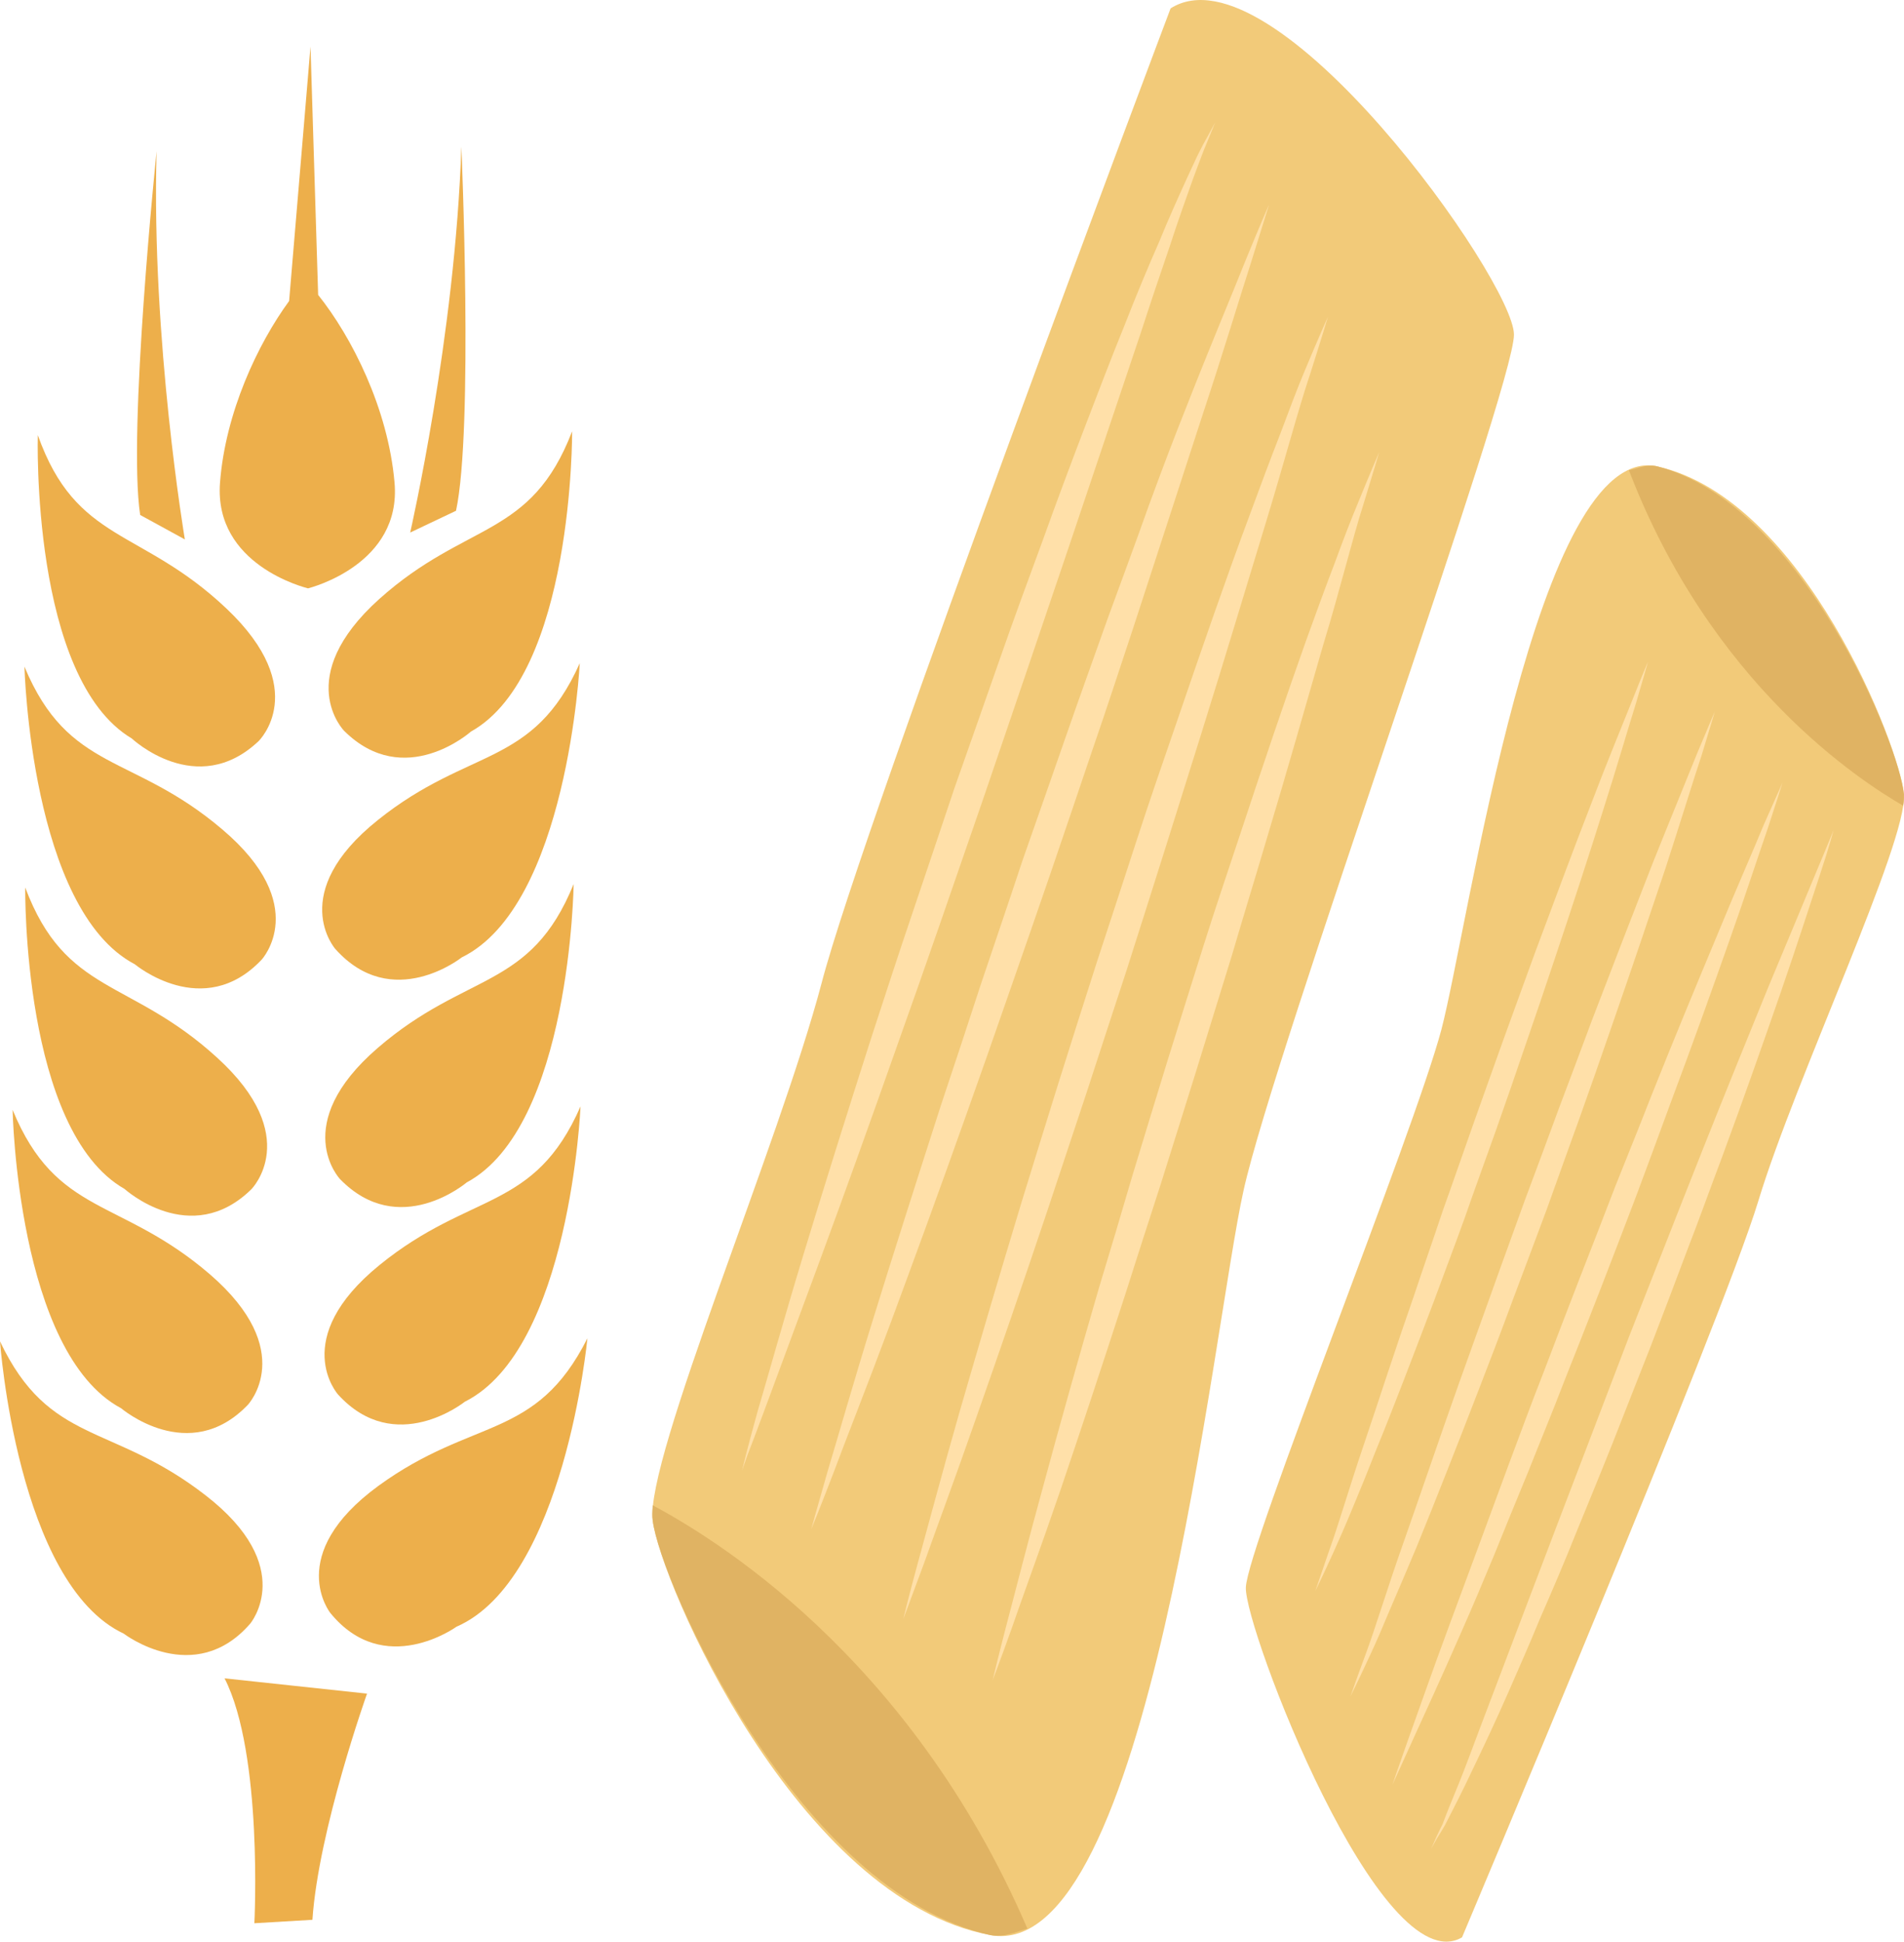
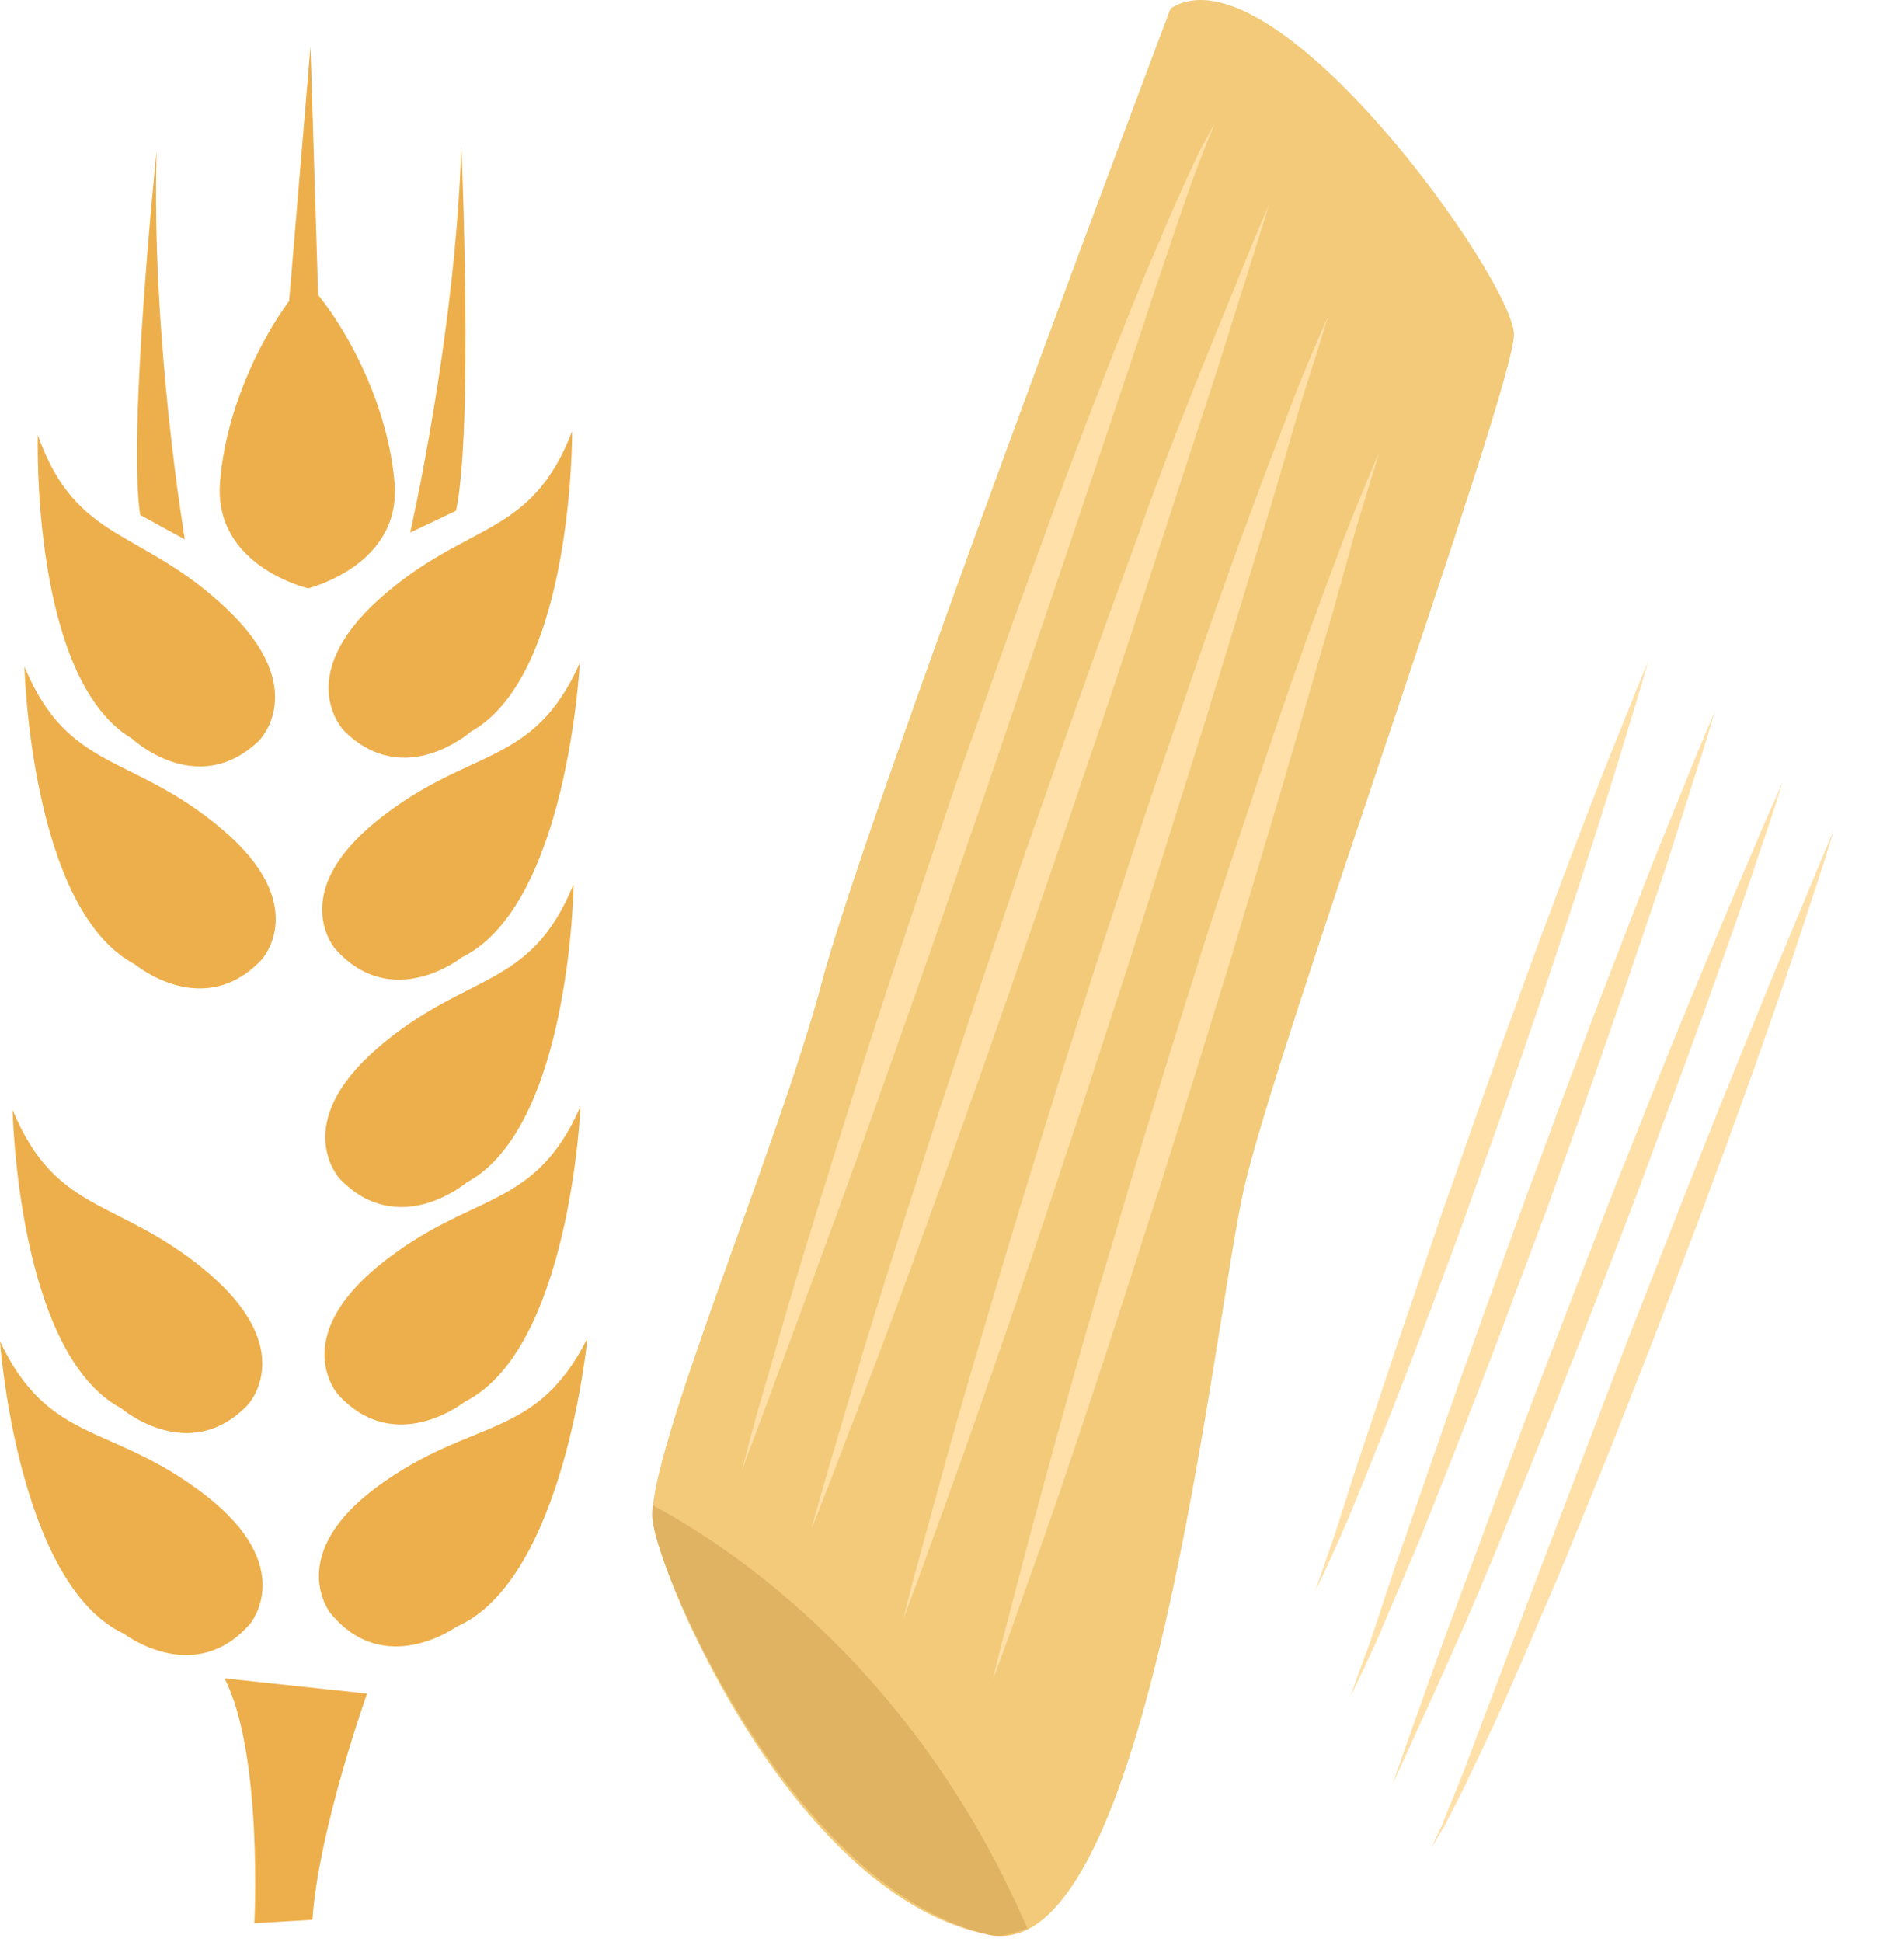
<svg xmlns="http://www.w3.org/2000/svg" id="svg60" viewBox="0 0 4985.249 5082.02" style="clip-rule:evenodd;fill-rule:evenodd;image-rendering:optimizeQuality;shape-rendering:geometricPrecision;text-rendering:geometricPrecision" version="1.1" height="50.82mm" width="49.852mm" xml:space="preserve">
  <defs id="defs4">
    <style id="style2" type="text/css">
   
    .fil1 {fill:#E0B363;fill-rule:nonzero}
    .fil3 {fill:#EDAF4B;fill-rule:nonzero}
    .fil0 {fill:#F2CA79;fill-rule:nonzero}
    .fil2 {fill:#FFE0A9;fill-rule:nonzero}
   
  </style>
  </defs>
  <g transform="translate(-8030,-12150.14)" id="Vrstva_x0020_1">
-     <path style="fill:#f2ca79;fill-rule:nonzero" id="path7" d="m 11858,17221 c 0,0 679,-1608 776,-1928 97,-320 391,-940 381,-1064 -11,-124 -261,-771 -645,-858 -316,-71 -494,1199 -566,1474 -73,274 -508,1352 -512,1460 -4,107 353,1039 566,916 z" class="fil0" />
-     <path style="fill:#e0b363;fill-rule:nonzero" id="path9" d="m 13013,14259 c 2,-12 2,-22 2,-30 -11,-124 -264,-758 -645,-858 -27,-7 -51,5 -75,10 215,561 606,813 718,878 z" class="fil1" />
    <path style="fill:#ffe0a9;fill-rule:nonzero" id="path11" d="m 12831,14322 c 0,0 -11,43 -36,118 -25,75 -59,182 -103,309 -44,127 -96,275 -154,432 -30,79 -59,161 -91,243 -31,83 -63,167 -95,250 -33,84 -66,167 -98,249 -33,83 -66,163 -98,241 -31,78 -63,152 -94,223 -29,71 -59,138 -86,200 -27,61 -53,117 -77,167 -23,49 -44,92 -62,127 -9,18 -17,33 -24,47 -8,13 -14,24 -20,33 -10,18 -16,28 -16,28 0,0 5,-10 13,-29 5,-10 10,-22 17,-35 5,-14 12,-31 19,-49 15,-36 33,-80 52,-131 19,-51 41,-109 65,-172 48,-126 103,-272 163,-429 60,-157 124,-325 188,-492 66,-167 131,-334 193,-490 62,-156 121,-301 172,-426 52,-124 95,-228 125,-300 15,-36 27,-64 35,-84 8,-19 12,-30 12,-30 z" class="fil2" />
    <path style="fill:#ffe0a9;fill-rule:nonzero" id="path13" d="m 12697,14199 c 0,0 -13,42 -37,115 -25,72 -59,177 -103,301 -44,125 -96,270 -154,425 -28,77 -58,157 -88,238 -31,81 -62,163 -94,245 -32,82 -64,164 -96,244 -31,81 -64,160 -94,236 -32,77 -62,151 -90,220 -29,70 -57,136 -84,197 -53,121 -99,221 -131,291 -32,70 -50,110 -50,110 0,0 14,-42 40,-115 26,-72 62,-176 108,-300 46,-123 99,-268 156,-422 29,-77 58,-157 90,-238 31,-81 62,-163 94,-245 32,-82 64,-164 95,-245 32,-80 64,-159 94,-236 61,-153 120,-295 171,-417 50,-122 95,-223 124,-294 31,-70 49,-110 49,-110 z" class="fil2" />
    <path style="fill:#ffe0a9;fill-rule:nonzero" id="path15" d="m 12520,14012 c 0,0 -12,41 -34,113 -24,72 -55,174 -95,297 -41,122 -89,265 -142,417 -26,76 -54,155 -82,234 -29,80 -58,161 -87,242 -30,80 -60,161 -90,240 -29,79 -59,157 -88,232 -58,150 -113,290 -162,410 -25,59 -48,114 -69,162 -20,48 -38,90 -54,124 -32,69 -51,107 -51,107 0,0 14,-41 40,-111 26,-70 57,-174 100,-295 43,-122 91,-264 145,-416 27,-75 55,-154 84,-234 28,-79 58,-160 87,-241 30,-80 60,-161 89,-240 30,-79 59,-157 87,-232 58,-151 112,-291 159,-411 48,-120 89,-219 117,-289 29,-69 46,-109 46,-109 z" class="fil2" />
    <path style="fill:#ffe0a9;fill-rule:nonzero" id="path17" d="m 12345,13882 c 0,0 -11,39 -31,107 -21,67 -49,164 -86,280 -36,115 -80,250 -128,393 -24,72 -49,146 -75,221 -26,76 -52,152 -79,228 -27,76 -55,152 -81,227 -27,75 -55,148 -81,219 -54,142 -104,274 -150,386 -22,56 -43,108 -62,153 -19,46 -36,85 -51,118 -29,64 -47,100 -47,100 0,0 13,-38 36,-105 24,-66 52,-163 91,-278 39,-115 82,-249 132,-392 24,-72 50,-146 75,-221 27,-75 53,-151 80,-227 27,-76 54,-152 81,-227 27,-75 54,-148 80,-220 53,-142 102,-274 146,-387 43,-113 82,-207 108,-272 26,-66 42,-103 42,-103 z" class="fil2" />
    <path style="fill:#edaf4b;fill-rule:nonzero" id="path19" d="m 8685,16400 c 0,0 126,-149 -118,-337 -244,-189 -408,-130 -537,-402 0,0 45,634 324,765 0,0 185,142 331,-26 z" class="fil3" />
    <path style="fill:#edaf4b;fill-rule:nonzero" id="path21" d="m 8679,15827 c 0,0 133,-141 -100,-342 -234,-201 -401,-151 -516,-430 0,0 12,636 284,781 0,0 178,152 332,-9 z" class="fil3" />
-     <path style="fill:#edaf4b;fill-rule:nonzero" id="path23" d="m 8688,15263 c 0,0 138,-138 -90,-345 -228,-208 -396,-163 -502,-445 0,0 -8,636 260,789 0,0 173,157 332,1 z" class="fil3" />
    <path style="fill:#edaf4b;fill-rule:nonzero" id="path25" d="m 8715,14662 c 0,0 132,-142 -103,-341 -235,-200 -402,-148 -518,-426 0,0 16,636 289,779 0,0 179,150 332,-12 z" class="fil3" />
    <path style="fill:#edaf4b;fill-rule:nonzero" id="path27" d="m 8707,14090 c 0,0 140,-135 -84,-347 -224,-212 -393,-170 -494,-454 0,0 -19,636 246,794 0,0 170,160 332,7 z" class="fil3" />
    <path style="fill:#edaf4b;fill-rule:nonzero" id="path29" d="m 9021,16039 c -248,181 -126,333 -126,333 141,173 330,36 330,36 283,-123 343,-755 343,-755 -135,268 -298,205 -547,386 z" class="fil3" />
    <path style="fill:#edaf4b;fill-rule:nonzero" id="path31" d="m 8915,15800 c 150,165 332,19 332,19 276,-138 303,-773 303,-773 -121,276 -287,221 -526,415 -239,194 -109,339 -109,339 z" class="fil3" />
    <path style="fill:#edaf4b;fill-rule:nonzero" id="path33" d="m 8920,15236 c 155,160 332,9 332,9 272,-146 280,-781 280,-781 -113,278 -280,228 -513,429 -233,201 -99,343 -99,343 z" class="fil3" />
    <path style="fill:#edaf4b;fill-rule:nonzero" id="path35" d="m 9020,14296 c -241,192 -112,338 -112,338 149,167 331,22 331,22 277,-135 309,-770 309,-770 -123,274 -288,218 -528,410 z" class="fil3" />
    <path style="fill:#edaf4b;fill-rule:nonzero" id="path37" d="m 8931,14063 c 158,157 332,2 332,2 269,-150 265,-786 265,-786 -108,281 -276,234 -505,439 -229,206 -92,345 -92,345 z" class="fil3" />
    <path style="fill:#edaf4b;fill-rule:nonzero" id="path39" d="m 8696,17184 152,-9 c 16,-236 143,-592 143,-592 l -373,-40 c 101,198 78,641 78,641 z" class="fil3" />
    <path style="fill:#edaf4b;fill-rule:nonzero" id="path41" d="m 9224,13487 c 46,-214 14,-953 14,-953 -16,495 -134,1010 -134,1010 z" class="fil3" />
    <path style="fill:#edaf4b;fill-rule:nonzero" id="path43" d="m 8440,12546 c 0,0 -76,735 -43,952 l 117,64 c 0,0 -88,-521 -74,-1016 z" class="fil3" />
    <path style="fill:#edaf4b;fill-rule:nonzero" id="path45" d="m 8787,12938 c -82,112 -167,292 -181,476 -16,215 223,274 230,276 v 0 0 h 1 v 0 c 7,-2 245,-63 226,-277 -17,-194 -112,-381 -200,-491 l -20,-650 z" class="fil3" />
    <path style="fill:#f2ca79;fill-rule:nonzero" id="path47" d="m 11095,12172 c 0,0 -804,2130 -914,2552 -111,421 -462,1245 -442,1406 20,161 378,991 884,1085 415,77 582,-1587 663,-1949 80,-362 708,-2100 708,-2240 0,-141 -628,-1025 -899,-854 z" class="fil0" />
    <path style="fill:#e0b363;fill-rule:nonzero" id="path49" d="m 9739,16090 c -1,16 -2,29 0,40 20,161 381,974 884,1085 35,7 66,-8 97,-17 -310,-720 -832,-1028 -981,-1108 z" class="fil1" />
    <path style="fill:#ffe0a9;fill-rule:nonzero" id="path51" d="m 9973,15999 c 0,0 13,-56 41,-156 29,-98 68,-239 119,-407 51,-168 112,-363 179,-572 34,-104 69,-212 106,-321 37,-109 74,-220 111,-330 39,-111 78,-221 116,-330 38,-109 77,-215 115,-318 37,-103 74,-202 110,-296 36,-94 70,-183 103,-264 32,-82 63,-156 92,-222 27,-66 53,-123 74,-169 11,-23 20,-44 29,-62 9,-18 17,-33 24,-45 13,-24 20,-37 20,-37 0,0 -6,14 -16,39 -5,13 -12,28 -19,47 -7,18 -15,40 -24,64 -17,48 -38,106 -60,174 -23,67 -49,144 -76,227 -56,166 -121,360 -191,568 -70,207 -145,428 -221,650 -76,220 -152,441 -226,648 -73,207 -142,399 -203,564 -61,164 -111,301 -147,397 -18,48 -32,86 -42,111 -9,26 -14,40 -14,40 z" class="fil2" />
    <path style="fill:#ffe0a9;fill-rule:nonzero" id="path53" d="m 10154,16153 c 0,0 15,-55 43,-152 29,-96 68,-234 119,-398 51,-165 112,-356 178,-561 34,-102 69,-207 104,-315 36,-107 73,-215 109,-324 38,-108 76,-217 113,-323 37,-107 75,-211 111,-313 37,-101 73,-198 106,-291 34,-93 67,-180 99,-260 63,-161 119,-293 156,-386 38,-93 61,-145 61,-145 0,0 -17,55 -47,151 -31,96 -72,233 -126,396 -53,163 -115,354 -182,559 -34,102 -68,207 -105,314 -36,107 -73,215 -110,324 -37,108 -75,217 -112,323 -37,107 -74,212 -110,313 -72,203 -141,391 -201,553 -60,161 -113,294 -148,388 -36,94 -58,147 -58,147 z" class="fil2" />
    <path style="fill:#ffe0a9;fill-rule:nonzero" id="path55" d="m 10395,16388 c 0,0 13,-55 39,-150 26,-94 62,-230 108,-391 47,-162 102,-350 163,-551 31,-101 63,-204 96,-310 33,-105 67,-212 101,-318 35,-107 70,-213 104,-318 34,-105 70,-208 104,-307 68,-199 132,-384 191,-542 29,-79 56,-151 81,-215 24,-64 45,-120 64,-165 38,-91 61,-142 61,-142 0,0 -16,54 -46,148 -31,92 -67,228 -116,389 -49,160 -105,348 -168,549 -31,100 -64,203 -97,309 -33,105 -67,211 -101,318 -35,107 -70,213 -104,318 -35,105 -69,208 -102,307 -67,200 -131,385 -187,544 -55,158 -104,289 -137,382 -34,92 -54,145 -54,145 z" class="fil2" />
    <path style="fill:#ffe0a9;fill-rule:nonzero" id="path57" d="m 10629,16548 c 0,0 12,-51 35,-140 24,-90 56,-218 98,-370 41,-152 91,-330 146,-519 29,-95 58,-193 87,-292 30,-99 61,-200 92,-301 31,-100 63,-201 94,-300 31,-99 64,-195 95,-289 62,-188 121,-362 174,-511 27,-75 52,-143 75,-203 22,-60 42,-112 60,-155 35,-86 56,-134 56,-134 0,0 -15,51 -42,139 -28,87 -59,216 -105,367 -44,152 -94,329 -151,518 -28,95 -58,192 -87,291 -31,100 -62,200 -93,301 -31,100 -63,201 -94,300 -32,98 -63,195 -93,289 -61,188 -119,363 -170,513 -51,149 -97,273 -127,360 -31,87 -50,136 -50,136 z" class="fil2" />
  </g>
</svg>